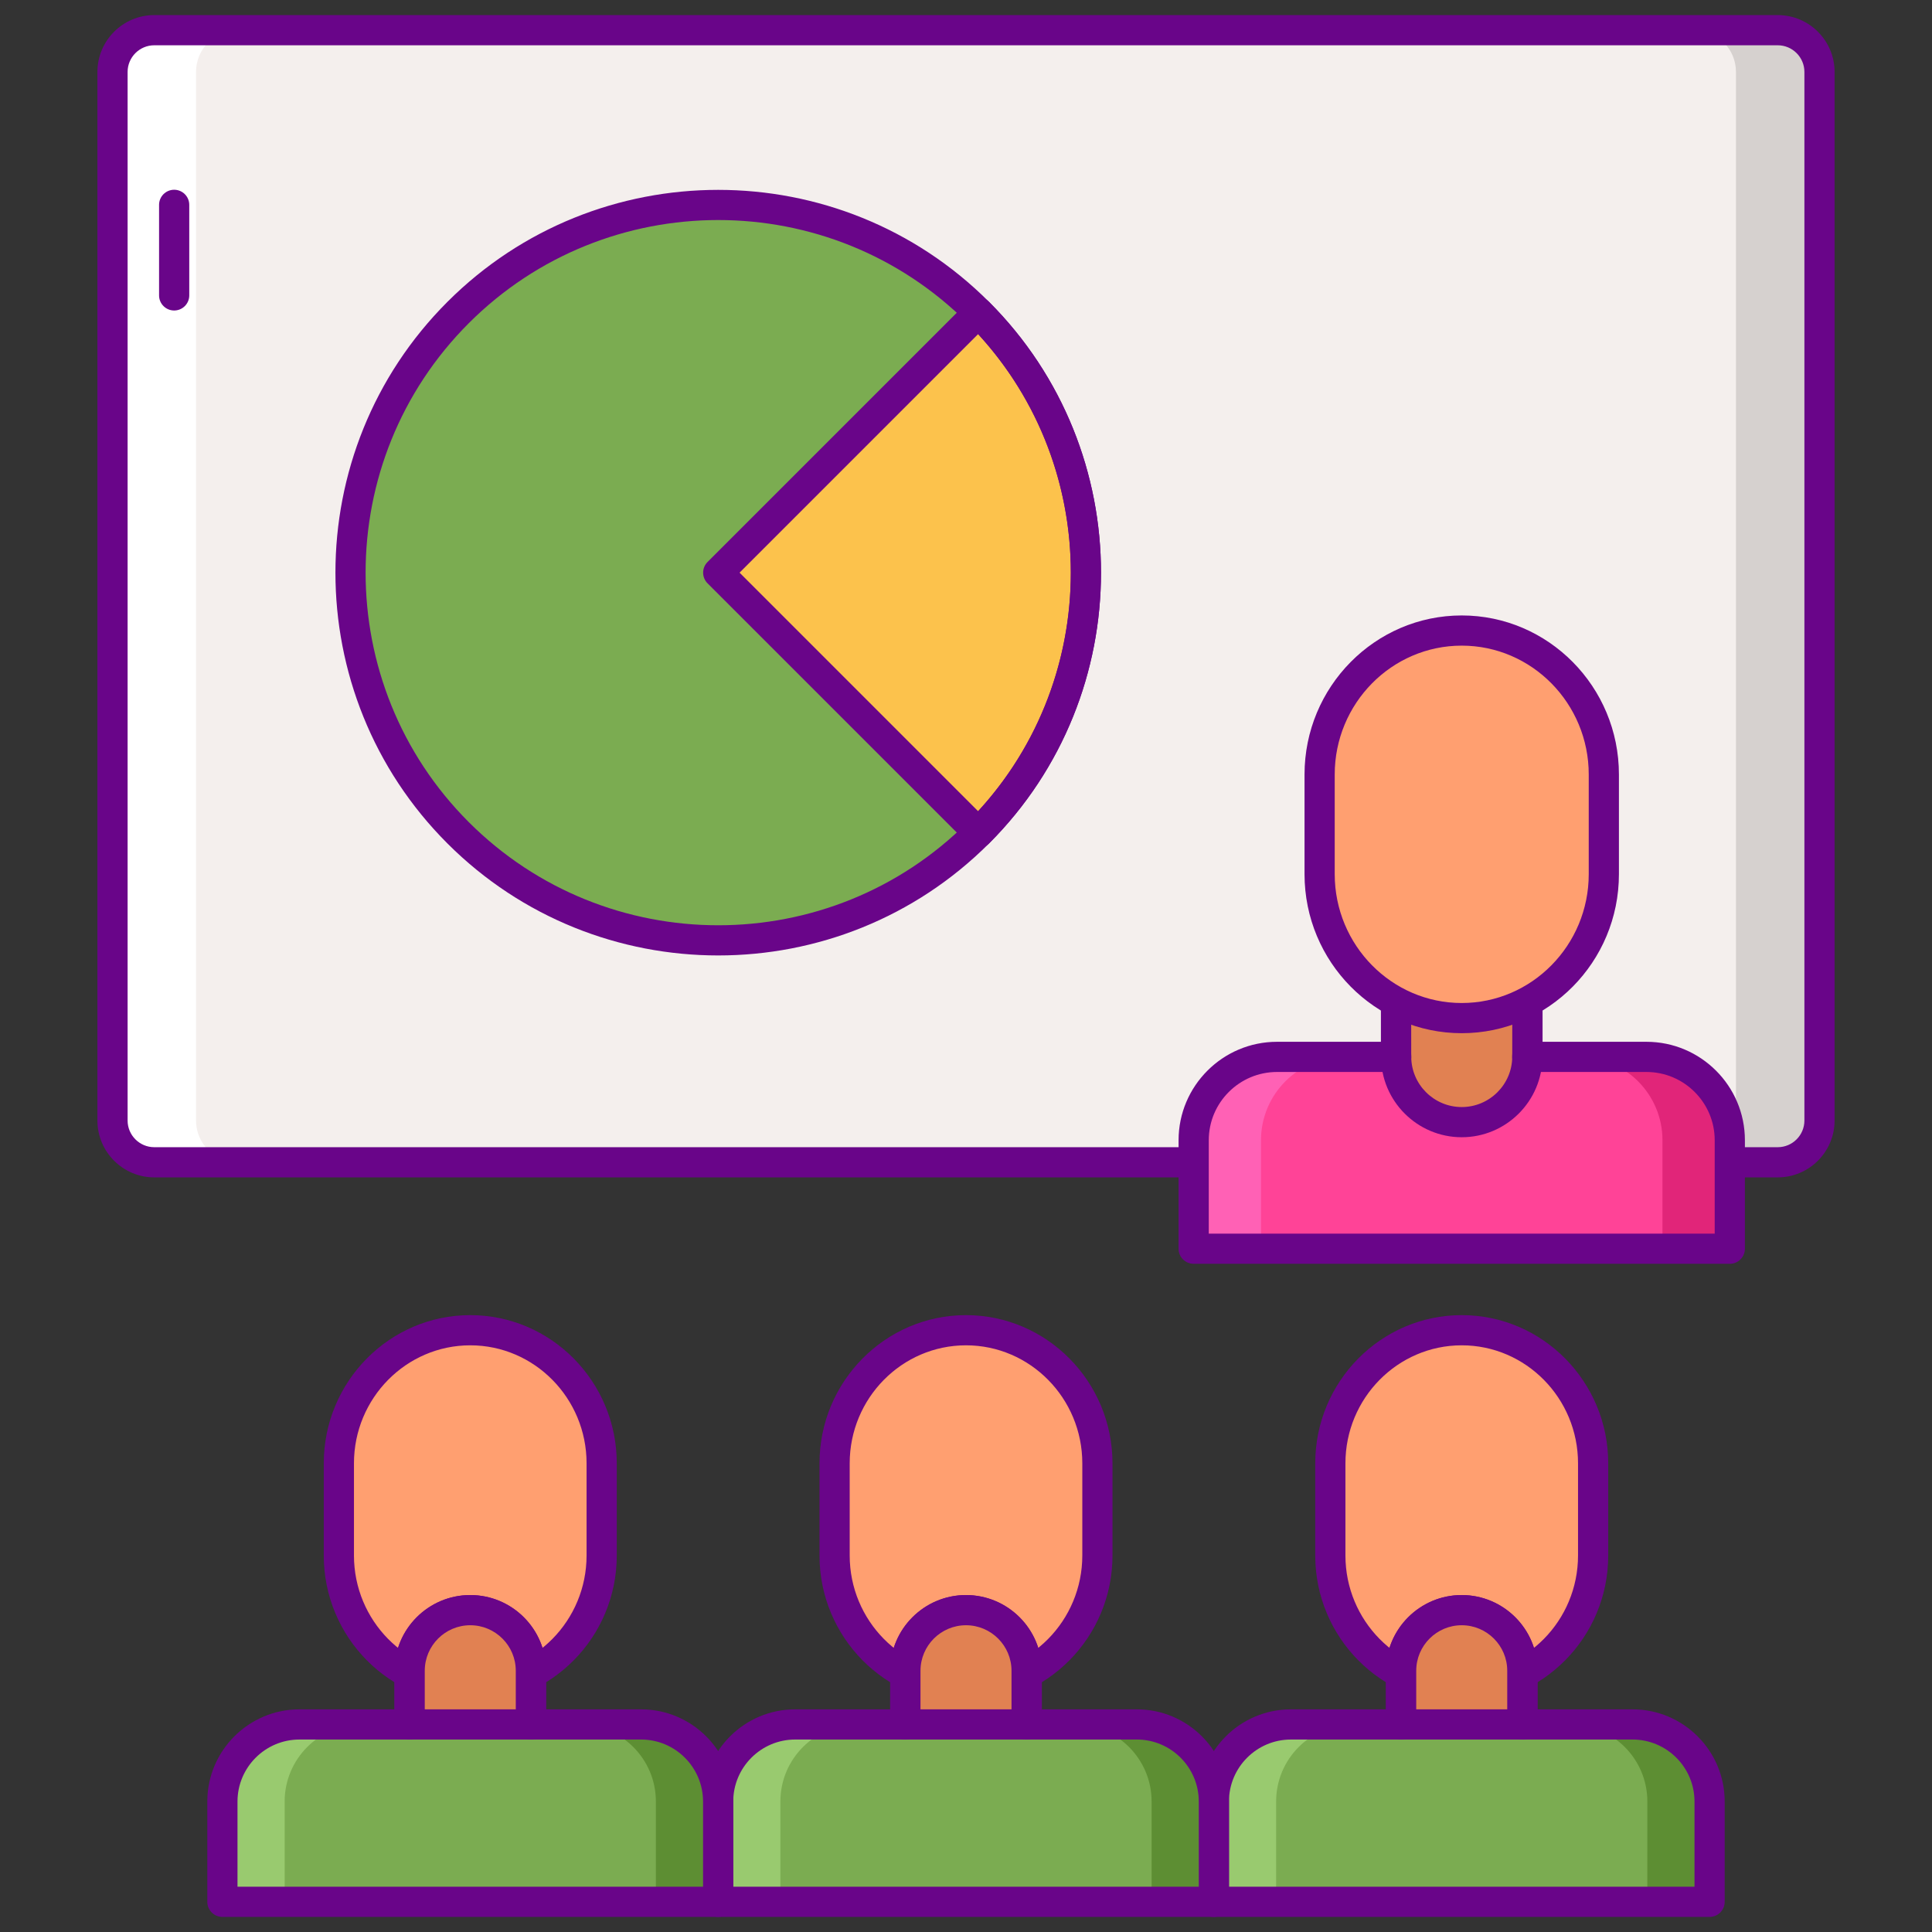
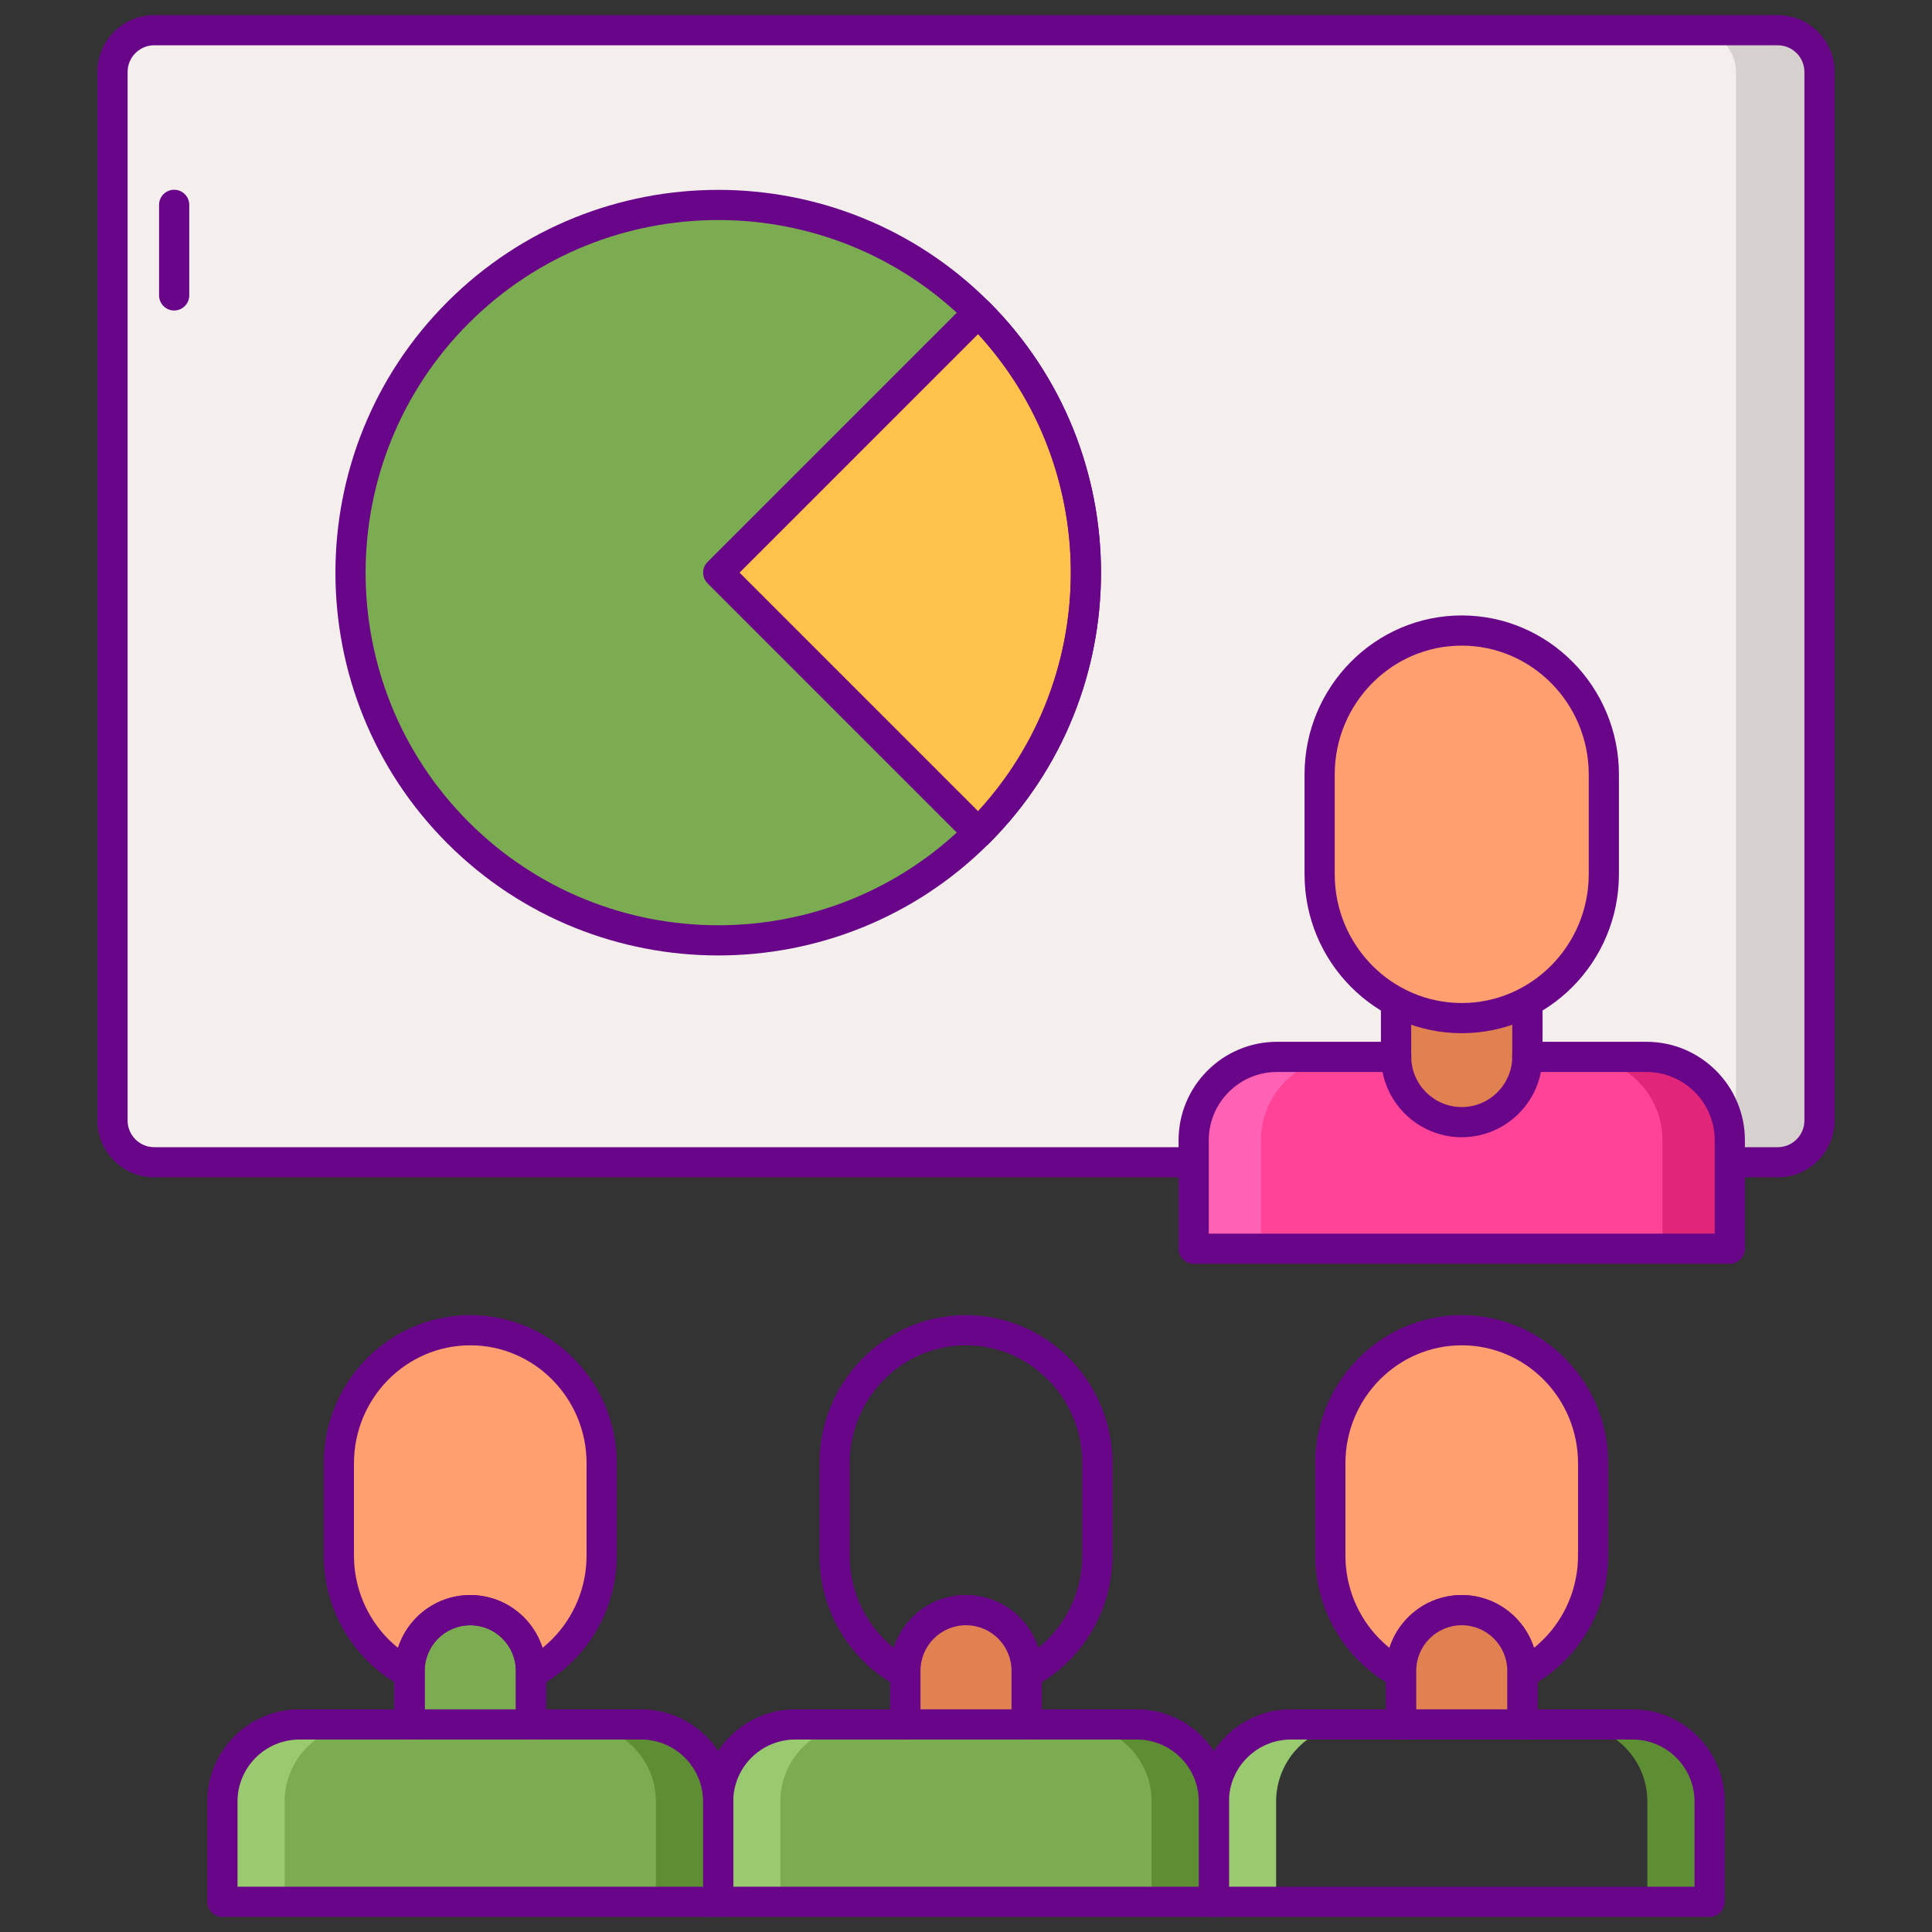
<svg xmlns="http://www.w3.org/2000/svg" version="1.1" id="Layer_1" x="0px" y="0px" viewBox="0 0 256 256" style="enable-background:new 0 0 256 256;" xml:space="preserve">
  <rect x="0" y="0" width="256" height="256" fill="#333333" stroke="none" />
  <style type="text/css">
	.st0{fill:#7BAC51;}
	.st1{fill:#F4EFED;}
	.st2{fill:#FCC24C;}
	.st3{fill:#5D8E33;}
	.st4{fill:#99CA6F;}
	.st5{fill:#690589;}
	.st6{fill:#FF4397;}
	.st7{fill:#FF61B5;}
	.st8{fill:#FCE06A;}
	.st9{fill:#DEA42E;}
	.st10{fill:#D6D1CF;}
	.st11{fill:#FFFFFF;}
	.st12{fill:#E12579;}
	.st13{fill:#E18152;}
	.st14{fill:#FF9F70;}
	.st15{fill:#FFBD8E;}
</style>
  <g>
    <g>
      <path class="st1" d="M235.559,154.008H20.441c-3.056,0-5.534-2.477-5.534-5.534V9.534C14.907,6.478,17.385,4,20.441,4h215.118    c3.056,0,5.534,2.478,5.534,5.534v138.941C241.092,151.531,238.615,154.008,235.559,154.008z" />
    </g>
    <g>
      <circle class="st0" cx="95.168" cy="75.88" r="48.745" />
    </g>
    <g>
      <path class="st2" d="M129.636,110.348c19.036-19.036,19.036-49.9,0-68.936L95.168,75.88L129.636,110.348z" />
    </g>
    <g>
      <path class="st14" d="M193.687,223.746L193.687,223.746c-9.616,0-17.411-7.896-17.411-17.637v-12.21    c0-9.741,7.795-17.637,17.411-17.637l0,0c9.616,0,17.411,7.896,17.411,17.637v12.21    C211.098,215.849,203.303,223.746,193.687,223.746z" />
    </g>
    <g>
      <path class="st5" d="M193.686,225.746c-10.703,0-19.41-8.809-19.41-19.637v-12.21c0-10.828,8.707-19.637,19.41-19.637    c10.703,0,19.411,8.809,19.411,19.637v12.21C213.098,216.937,204.39,225.746,193.686,225.746z M193.686,178.261    c-8.497,0-15.41,7.015-15.41,15.637v12.21c0,8.623,6.913,15.637,15.41,15.637c8.498,0,15.411-7.015,15.411-15.637v-12.21    C209.098,185.276,202.185,178.261,193.686,178.261z" />
    </g>
    <g>
      <path class="st10" d="M235.559,4h-11.067c3.056,0,5.533,2.477,5.533,5.533v138.941c0,3.056-2.477,5.534-5.533,5.534h11.067    c3.056,0,5.534-2.477,5.534-5.534V9.534C241.092,6.478,238.615,4,235.559,4z" />
    </g>
    <g>
-       <path class="st11" d="M20.441,154.008h11.067c-3.056,0-5.533-2.477-5.533-5.534V9.534C25.975,6.478,28.452,4,31.508,4H20.441    c-3.056,0-5.534,2.477-5.534,5.533v138.941C14.907,151.531,17.385,154.008,20.441,154.008z" />
-     </g>
+       </g>
    <g>
      <path class="st5" d="M235.559,156.008H20.441c-4.154,0-7.533-3.379-7.533-7.534V9.534C12.908,5.379,16.287,2,20.441,2h215.118    c4.154,0,7.534,3.379,7.534,7.534v138.941C243.093,152.629,239.713,156.008,235.559,156.008z M20.441,6    c-1.948,0-3.533,1.585-3.533,3.534v138.941c0,1.949,1.585,3.534,3.533,3.534h215.118c1.949,0,3.534-1.585,3.534-3.534V9.534    c0-1.948-1.585-3.534-3.534-3.534H20.441z" />
    </g>
    <g>
      <path class="st5" d="M23.077,41.143c-1.104,0-2-0.896-2-2v-12c0-1.104,0.896-2,2-2c1.104,0,2,0.896,2,2v12    C25.077,40.247,24.182,41.143,23.077,41.143z" />
    </g>
    <g>
      <path class="st6" d="M218.163,140.043h-5.646h-10.146c0.009-0.162,0.025-0.323,0.025-0.488v-15.891h-17.419v15.891    c0,0.165,0.016,0.326,0.025,0.488h-10.145h-5.646c-6.099,0-11.044,4.944-11.044,11.044v14.374h71.04v-14.374    C229.207,144.987,224.262,140.043,218.163,140.043z" />
    </g>
    <g>
      <g>
        <path class="st12" d="M218.163,140.043h-5.646h-3.275c6.099,0,11.044,4.944,11.044,11.044v14.374h8.922v-14.374     C229.207,144.987,224.262,140.043,218.163,140.043z" />
      </g>
    </g>
    <g>
      <g>
        <path class="st7" d="M169.211,140.043h5.646h3.275c-6.099,0-11.044,4.944-11.044,11.044v14.374h-8.922v-14.374     C158.167,144.987,163.111,140.043,169.211,140.043z" />
      </g>
    </g>
    <g>
      <path class="st13" d="M202.38,140.005l0.016-16.34h-17.419l0.016,16.341c0.005,4.798,3.895,8.684,8.693,8.684l0,0    C198.484,148.69,202.375,144.803,202.38,140.005z" />
    </g>
    <g>
      <path class="st5" d="M229.207,167.461h-71.04c-1.105,0-2-0.895-2-2v-14.374c0-7.192,5.852-13.044,13.044-13.044h13.767v-14.378    c0-1.104,0.896-2,2-2h17.419c1.105,0,2,0.896,2,2v14.378h13.767c7.192,0,13.044,5.852,13.044,13.044v14.374    C231.207,166.565,230.311,167.461,229.207,167.461z M160.167,163.461h67.04v-12.374c0-4.987-4.057-9.044-9.044-9.044h-15.792    c-0.552,0-1.078-0.228-1.456-0.629c-0.378-0.401-0.573-0.941-0.54-1.491l0.01-0.152c0.005-0.071,0.012-0.143,0.012-0.215v-13.891    h-13.419v13.891c0,0.07,0.006,0.138,0.011,0.206l0.011,0.173c0.029,0.548-0.167,1.085-0.545,1.484    c-0.378,0.398-0.903,0.624-1.452,0.624h-15.791c-4.987,0-9.044,4.057-9.044,9.044V163.461z" />
    </g>
    <g>
      <path class="st5" d="M193.686,150.69c-5.89,0-10.686-4.792-10.692-10.682l-0.017-16.341c-0.001-0.531,0.21-1.04,0.585-1.416    c0.375-0.375,0.884-0.586,1.415-0.586h17.419c0.531,0,1.04,0.211,1.415,0.586c0.375,0.376,0.586,0.885,0.585,1.416l-0.017,16.341    C204.374,145.898,199.577,150.69,193.686,150.69z M186.979,125.665l0.015,14.339c0.004,3.686,3.006,6.686,6.692,6.686    c3.687,0,6.69-3,6.693-6.686l2,0.002l-2-0.002l0.015-14.339H186.979z" />
    </g>
    <g>
      <path class="st14" d="M193.687,134.904L193.687,134.904c-10.4,0-18.83-8.54-18.83-19.074v-13.205    c0-10.534,8.43-19.074,18.83-19.074l0,0c10.399,0,18.83,8.54,18.83,19.074v13.205    C212.517,126.364,204.086,134.904,193.687,134.904z" />
    </g>
    <g>
      <path class="st5" d="M193.686,136.904c-11.485,0-20.829-9.454-20.829-21.074v-13.206c0-11.621,9.344-21.074,20.829-21.074    c11.485,0,20.83,9.454,20.83,21.074v13.206C214.517,127.45,205.172,136.904,193.686,136.904z M193.686,85.55    c-9.279,0-16.829,7.66-16.829,17.074v13.206c0,9.415,7.55,17.074,16.829,17.074c9.28,0,16.83-7.66,16.83-17.074v-13.206    C210.517,93.21,202.967,85.55,193.686,85.55z" />
    </g>
    <g>
-       <path class="st0" d="M216.319,228.497h-5.221h-9.381c0.009-0.15,0.023-0.299,0.023-0.451v-6.648c0-4.443-3.602-8.045-8.045-8.045    h-0.016c-4.443,0-8.045,3.602-8.045,8.045v6.648c0,0.152,0.014,0.301,0.023,0.451h-9.381h-5.221    c-5.64,0-10.212,4.572-10.212,10.212V252h65.687v-13.291C226.53,233.069,221.958,228.497,216.319,228.497z" />
-     </g>
+       </g>
    <g>
      <g>
        <path class="st3" d="M216.319,228.497h-5.221h-3.029c5.64,0,10.212,4.572,10.212,10.212V252h8.249v-13.291     C226.53,233.069,221.958,228.497,216.319,228.497z" />
      </g>
    </g>
    <g>
      <g>
        <path class="st4" d="M171.055,228.497h5.221h3.029c-5.64,0-10.212,4.572-10.212,10.212V252h-8.249v-13.291     C160.843,233.069,165.415,228.497,171.055,228.497z" />
      </g>
    </g>
    <g>
      <path class="st5" d="M226.53,254h-65.686c-1.104,0-2-0.895-2-2v-13.291c0-6.734,5.479-12.212,12.212-12.212h12.578v-5.099    c0-5.538,4.506-10.045,10.045-10.045c5.556,0,10.061,4.506,10.061,10.045v5.099h12.578c6.733,0,12.212,5.478,12.212,12.212V252    C228.53,253.105,227.635,254,226.53,254z M162.844,250h61.686v-11.291c0-4.528-3.684-8.212-8.212-8.212h-14.602    c-0.551,0-1.077-0.227-1.455-0.628c-0.378-0.4-0.573-0.939-0.541-1.489l0.01-0.15c0.004-0.061,0.01-0.122,0.01-0.183v-6.648    c0-3.333-2.712-6.045-6.045-6.045c-3.35,0-6.062,2.712-6.062,6.045v6.648c0,0.062,0.006,0.122,0.01,0.183l0.01,0.15    c0.032,0.55-0.163,1.089-0.541,1.489c-0.378,0.401-0.904,0.628-1.455,0.628h-14.602c-4.528,0-8.212,3.684-8.212,8.212V250z" />
    </g>
    <g>
      <path class="st13" d="M185.657,228.497h16.06v-7.114c0-4.435-3.595-8.03-8.03-8.03l0,0c-4.435,0-8.03,3.595-8.03,8.03V228.497z" />
    </g>
    <g>
      <path class="st5" d="M201.717,230.497h-16.06c-1.104,0-2-0.896-2-2v-7.114c0-5.53,4.499-10.03,10.029-10.03    c5.53,0,10.03,4.5,10.03,10.03v7.114C203.717,229.602,202.821,230.497,201.717,230.497z M187.657,226.497h12.06v-5.114    c0-3.325-2.705-6.03-6.03-6.03c-3.324,0-6.029,2.705-6.029,6.03V226.497z" />
    </g>
    <g>
-       <path class="st14" d="M128,223.746L128,223.746c-9.616,0-17.411-7.896-17.411-17.637v-12.21c0-9.741,7.795-17.637,17.411-17.637    l0,0c9.616,0,17.411,7.896,17.411,17.637v12.21C145.411,215.849,137.616,223.746,128,223.746z" />
-     </g>
+       </g>
    <g>
      <path class="st5" d="M128,225.746c-10.703,0-19.411-8.809-19.411-19.637v-12.21c0-10.828,8.708-19.637,19.411-19.637    c10.703,0,19.411,8.809,19.411,19.637v12.21C147.411,216.937,138.703,225.746,128,225.746z M128,178.261    c-8.498,0-15.411,7.015-15.411,15.637v12.21c0,8.623,6.913,15.637,15.411,15.637c8.498,0,15.411-7.015,15.411-15.637v-12.21    C143.411,185.276,136.498,178.261,128,178.261z" />
    </g>
    <g>
      <path class="st0" d="M150.632,228.497h-5.221h-9.381c0.009-0.15,0.023-0.299,0.023-0.451v-6.648c0-4.443-3.602-8.045-8.045-8.045    h-0.016c-4.443,0-8.045,3.602-8.045,8.045v6.648c0,0.152,0.014,0.301,0.023,0.451h-9.381h-5.221    c-5.64,0-10.212,4.572-10.212,10.212V252h65.687v-13.291C160.843,233.069,156.271,228.497,150.632,228.497z" />
    </g>
    <g>
      <g>
        <path class="st3" d="M150.632,228.497h-5.221h-3.029c5.64,0,10.212,4.572,10.212,10.212V252h8.249v-13.291     C160.843,233.069,156.271,228.497,150.632,228.497z" />
      </g>
    </g>
    <g>
      <g>
        <path class="st4" d="M105.368,228.497h5.221h3.029c-5.64,0-10.212,4.572-10.212,10.212V252h-8.249v-13.291     C95.157,233.069,99.728,228.497,105.368,228.497z" />
      </g>
    </g>
    <g>
      <path class="st5" d="M160.844,254H95.157c-1.104,0-2-0.895-2-2v-13.291c0-6.734,5.478-12.212,12.212-12.212h12.579v-5.099    c0-5.538,4.506-10.045,10.045-10.045c5.555,0,10.061,4.506,10.061,10.045v5.099h12.579c6.733,0,12.212,5.478,12.212,12.212V252    C162.844,253.105,161.948,254,160.844,254z M97.157,250h61.687v-11.291c0-4.528-3.684-8.212-8.212-8.212H136.03    c-0.551,0-1.077-0.227-1.455-0.628c-0.378-0.4-0.573-0.939-0.541-1.489l0.008-0.136c0.005-0.065,0.011-0.131,0.011-0.198v-6.648    c0-3.333-2.712-6.045-6.045-6.045c-3.349,0-6.061,2.712-6.061,6.045v6.648c0,0.062,0.006,0.122,0.01,0.183l0.01,0.15    c0.032,0.55-0.164,1.089-0.541,1.489c-0.378,0.401-0.904,0.628-1.455,0.628h-14.602c-4.528,0-8.212,3.684-8.212,8.212V250z" />
    </g>
    <g>
      <path class="st13" d="M119.97,228.497h16.06v-7.114c0-4.435-3.595-8.03-8.03-8.03l0,0c-4.435,0-8.03,3.595-8.03,8.03V228.497z" />
    </g>
    <g>
      <path class="st5" d="M136.03,230.497h-16.06c-1.104,0-2-0.896-2-2v-7.114c0-5.53,4.499-10.03,10.03-10.03    c5.53,0,10.03,4.5,10.03,10.03v7.114C138.03,229.602,137.135,230.497,136.03,230.497z M121.97,226.497h12.06v-5.114    c0-3.325-2.705-6.03-6.03-6.03c-3.325,0-6.03,2.705-6.03,6.03V226.497z" />
    </g>
    <g>
      <path class="st14" d="M62.313,223.746L62.313,223.746c-9.616,0-17.411-7.896-17.411-17.637v-12.21    c0-9.741,7.795-17.637,17.411-17.637l0,0c9.616,0,17.411,7.896,17.411,17.637v12.21C79.724,215.849,71.929,223.746,62.313,223.746    z" />
    </g>
    <g>
      <path class="st5" d="M62.313,225.746c-10.703,0-19.411-8.809-19.411-19.637v-12.21c0-10.828,8.708-19.637,19.411-19.637    c10.703,0,19.411,8.809,19.411,19.637v12.21C81.724,216.937,73.016,225.746,62.313,225.746z M62.313,178.261    c-8.498,0-15.411,7.015-15.411,15.637v12.21c0,8.623,6.913,15.637,15.411,15.637c8.497,0,15.411-7.015,15.411-15.637v-12.21    C77.724,185.276,70.81,178.261,62.313,178.261z" />
    </g>
    <g>
      <path class="st0" d="M84.945,228.497h-5.221h-9.381c0.009-0.15,0.023-0.299,0.023-0.451v-6.648c0-4.443-3.602-8.045-8.045-8.045    h-0.016c-4.443,0-8.045,3.602-8.045,8.045v6.648c0,0.152,0.014,0.301,0.023,0.451h-9.381h-5.221    c-5.64,0-10.212,4.572-10.212,10.212V252h65.687v-13.291C95.156,233.069,90.585,228.497,84.945,228.497z" />
    </g>
    <g>
      <g>
        <path class="st3" d="M84.945,228.497h-5.221h-3.029c5.64,0,10.212,4.572,10.212,10.212V252h8.249v-13.291     C95.156,233.069,90.585,228.497,84.945,228.497z" />
      </g>
    </g>
    <g>
      <g>
        <path class="st4" d="M39.681,228.497h5.221h3.029c-5.64,0-10.212,4.572-10.212,10.212V252H29.47v-13.291     C29.47,233.069,34.042,228.497,39.681,228.497z" />
      </g>
    </g>
    <g>
      <path class="st5" d="M95.156,254H29.47c-1.104,0-2-0.895-2-2v-13.291c0-6.734,5.478-12.212,12.212-12.212H52.26v-5.099    c0-5.538,4.506-10.045,10.045-10.045c5.555,0,10.061,4.506,10.061,10.045v5.099h12.579c6.733,0,12.211,5.478,12.211,12.212V252    C97.156,253.105,96.261,254,95.156,254z M31.47,250h61.687v-11.291c0-4.528-3.684-8.212-8.211-8.212H70.343    c-0.551,0-1.077-0.227-1.455-0.628c-0.378-0.4-0.574-0.939-0.542-1.489l0.01-0.15c0.004-0.061,0.01-0.122,0.01-0.183v-6.648    c0-3.333-2.712-6.045-6.045-6.045c-3.35,0-6.062,2.712-6.062,6.045v6.648c0,0.062,0.006,0.122,0.01,0.183l0.01,0.15    c0.032,0.55-0.164,1.089-0.542,1.489c-0.378,0.401-0.904,0.628-1.455,0.628H39.682c-4.528,0-8.212,3.684-8.212,8.212V250z" />
    </g>
    <g>
-       <path class="st13" d="M54.283,228.497h16.06v-7.114c0-4.435-3.595-8.03-8.03-8.03h0c-4.435,0-8.03,3.595-8.03,8.03V228.497z" />
-     </g>
+       </g>
    <g>
      <path class="st5" d="M70.343,230.497h-16.06c-1.104,0-2-0.896-2-2v-7.114c0-5.53,4.5-10.03,10.03-10.03    c5.53,0,10.03,4.5,10.03,10.03v7.114C72.343,229.602,71.447,230.497,70.343,230.497z M56.283,226.497h12.06v-5.114    c0-3.325-2.705-6.03-6.03-6.03c-3.325,0-6.03,2.705-6.03,6.03V226.497z" />
    </g>
    <g>
      <path class="st5" d="M129.637,112.348c-0.53,0-1.039-0.211-1.414-0.586L93.754,77.294c-0.781-0.781-0.781-2.047,0-2.828    l34.468-34.468c0.78-0.781,2.047-0.781,2.828,0c19.785,19.785,19.785,51.979,0,71.765    C130.676,112.137,130.167,112.348,129.637,112.348z M97.997,75.88l31.609,31.61c16.38-17.827,16.38-45.393,0-63.22L97.997,75.88z" />
    </g>
    <g>
      <path class="st5" d="M95.168,126.602c-12.995,0-25.99-4.946-35.882-14.839c-19.786-19.786-19.786-51.98,0-71.765    c19.785-19.785,51.978-19.786,71.765,0l0,0c19.785,19.785,19.785,51.979,0,71.765C121.158,121.655,108.163,126.602,95.168,126.602    z M95.168,29.156c-11.971,0-23.941,4.557-33.054,13.67c-18.226,18.226-18.226,47.882,0,66.108    c18.226,18.226,47.882,18.226,66.108,0c18.225-18.227,18.225-47.882,0-66.108C119.109,33.713,107.139,29.156,95.168,29.156z" />
    </g>
  </g>
</svg>